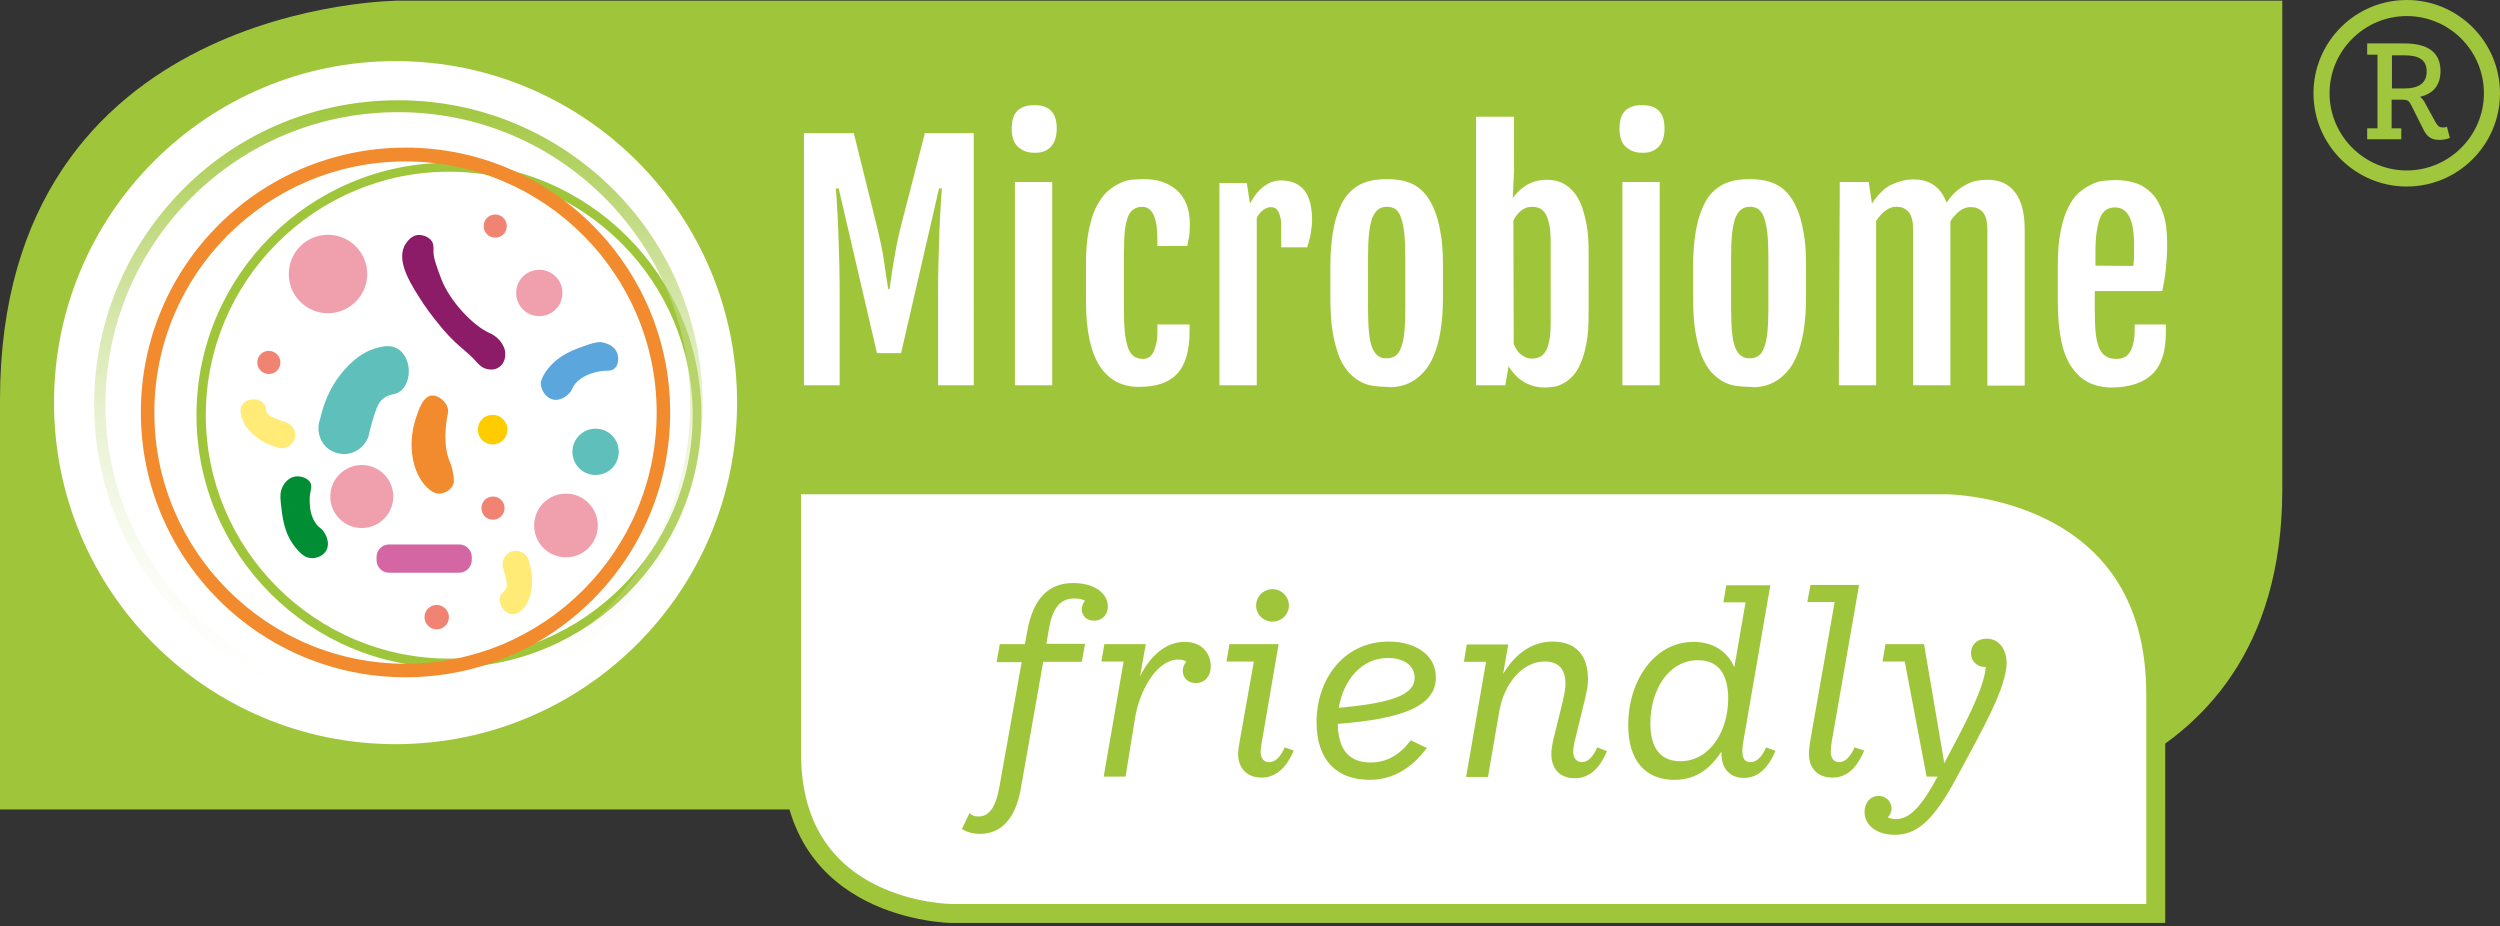
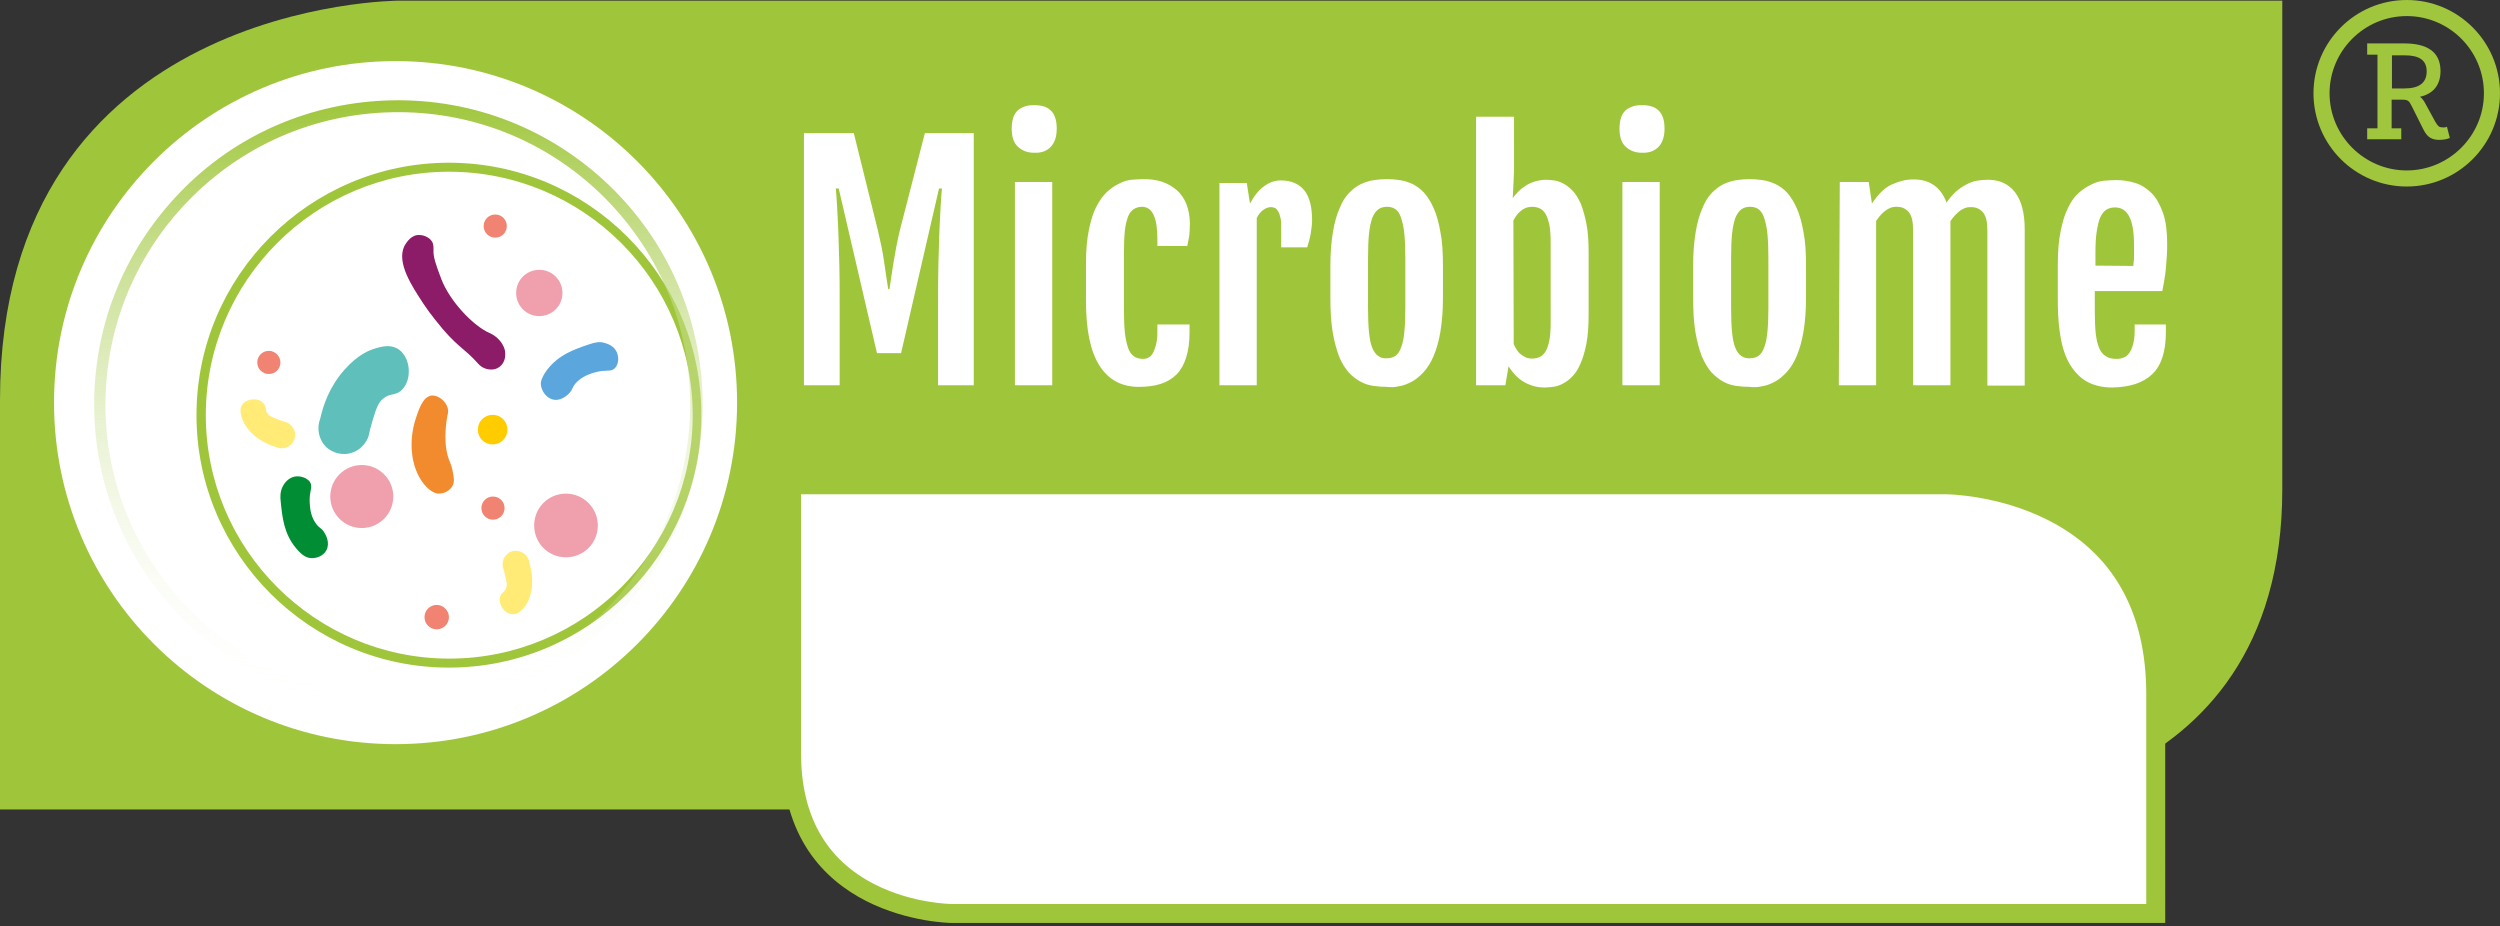
<svg xmlns="http://www.w3.org/2000/svg" version="1.1" id="a" x="0px" y="0px" viewBox="0 0 777.4 288.1" style="enable-background:new 0 0 777.4 288.1;" xml:space="preserve">
  <rect x="0" y="0" width="777.4" height="288.1" fill="#333333" stroke="none" />
  <style type="text/css">
	.st0{fill:#9FC63C;}
	.st1{fill:#FFFFFF;}
	.st2{fill:#9FC63B;}
	.st3{fill:#F28B2D;}
	.st4{fill:url(#SVGID_1_);}
	.st5{fill:#5EBFBB;}
	.st6{fill:#FFEB75;}
	.st7{fill:#008D33;}
	.st8{fill:#5BA7DD;}
	.st9{fill:#8C1B68;}
	.st10{fill:#D466A3;}
	.st11{fill:#F0A0AD;}
	.st12{fill:#F08372;}
	.st13{fill:#FFCC00;}
</style>
  <g>
    <path class="st0" d="M760.9,39.4l0.9,3.5c-0.7,0.3-1.9,0.6-3.2,0.6c-2.4,0-3.8-0.8-5-3.2l-3.7-7.4c-0.8-1.6-1.2-1.9-2.9-1.9h-3.3   v8.9h3v3.4h-10.6v-3.4h3.2V17h-3.2v-3.5h11.5c7,0,11.3,2.5,11.3,8.6c0,4.4-2.3,7.1-6.4,8c0.5,0.3,0.9,0.8,1.3,1.4l3.5,6.4   c0.8,1.3,1.1,1.7,2.2,1.7C760,39.7,760.5,39.6,760.9,39.4L760.9,39.4L760.9,39.4z M754.6,22.2c0-3.5-2.3-5-6.9-5h-3.9v10.3h3.9   C752.2,27.5,754.6,25.8,754.6,22.2z" />
    <path class="st0" d="M748.4,58c-16,0-29-13-29-29s13-29,29-29s29,13,29,29S764.4,58,748.4,58z M748.4,5c-13.2,0-24,10.8-24,24   s10.8,24,24,24s24-10.8,24-24S761.7,5,748.4,5z" />
  </g>
  <g>
    <circle class="st1" cx="122.6" cy="125.3" r="109" />
    <g>
      <path class="st2" d="M139.6,207.6c-43.3,0-78.5-35.2-78.5-78.5s35.2-78.5,78.5-78.5s78.5,35.2,78.5,78.5S182.9,207.6,139.6,207.6z     M139.6,53.4C97.9,53.4,64,87.4,64,129.1s34,75.7,75.7,75.7s75.7-33.9,75.7-75.7S181.4,53.4,139.6,53.4z" />
-       <path class="st3" d="M126.1,210.6c-45.4,0-82.3-36.9-82.3-82.4s36.9-82.3,82.3-82.3s82.3,36.9,82.3,82.4S171.5,210.6,126.1,210.6z     M126.1,50.2C83,50.2,48,85.2,48,128.3s35,78.1,78.1,78.1s78.1-35,78.1-78.1S169.1,50.2,126.1,50.2z" />
      <linearGradient id="SVGID_1_" gradientUnits="userSpaceOnUse" x1="-269.411" y1="190.726" x2="-80.133" y2="190.726" gradientTransform="matrix(-1.989543e-02 -1 1 -1.989543e-02 -70.411 -45.113)">
        <stop offset="0" style="stop-color:#FFFFFF;stop-opacity:0" />
        <stop offset="1" style="stop-color:#9FC63B" />
      </linearGradient>
      <path class="st4" d="M121.9,31.2c25.3-0.5,49.2,8.9,67.5,26.4c18.2,17.5,28.5,41.1,29.1,66.3c1,52.2-40.6,95.5-92.7,96.5    c-0.6,0-1.3,0-1.9,0c-51.3,0-93.6-41.2-94.6-92.8c-0.5-25.3,8.9-49.2,26.4-67.5C73,42,96.6,31.7,121.9,31.2 M121.9,34.9    C97.7,35.4,75,45.3,58.2,62.8c-16.8,17.5-25.8,40.5-25.4,64.8c1,49.5,41.6,89.1,90.9,89.1c0.6,0,1.2,0,1.8,0    c50.1-1,90.1-42.6,89.1-92.7c-0.5-24.3-10.4-46.9-27.9-63.8C169.2,43.4,146.2,34.4,121.9,34.9L121.9,34.9L121.9,34.9z" />
      <path class="st5" d="M99.6,130.1c0.9-4,2.8-9.8,7.5-15.1c4.2-4.8,7.9-6.1,9.1-6.5c2-0.6,4.7-1.5,7.2-0.2c2.8,1.5,3.9,5,3.7,7.7    c0,0.6-0.2,3.3-2.1,5.2c-2,2-3.7,0.9-5.9,2.8c-1.6,1.3-2.2,3.3-3.4,7.3c-1.1,3.6-0.8,4.4-1.9,6c-0.4,0.7-1.9,2.8-4.7,3.6    c-2.5,0.7-5.5,0.1-7.7-1.9C99.1,136.7,98.4,133.2,99.6,130.1L99.6,130.1L99.6,130.1z" />
      <path class="st6" d="M164.6,175c0.6,2,1.3,5.2,0.6,8.8c-0.6,3.2-1.9,4.8-2.4,5.3c-0.7,0.8-1.7,1.9-3.2,1.9    c-1.7,0.1-3.1-1.2-3.7-2.5c-0.1-0.3-0.8-1.5-0.4-2.9c0.4-1.4,1.4-1.4,1.9-2.8c0.4-1,0.1-2.1-0.4-4.2c-0.4-1.9-0.8-2.2-0.7-3.2    c0-0.4,0.1-1.8,1.2-2.9c0.9-1,2.4-1.5,3.9-1.1C163.2,171.9,164.4,173.3,164.6,175L164.6,175L164.6,175z" />
      <path class="st3" d="M129.3,130.1c0.9-2.7,2.2-6.8,4.9-7.1c2-0.2,4.4,1.7,5,3.8c0.3,1,0.1,1.8-0.1,2.6c-0.1,0.7-1.4,7.2,0.2,12.6    c0.5,1.7,1,2.2,1.4,4.2c0.4,2.1,0.8,3.7-0.1,5.1c-0.9,1.4-2.6,2.2-4.2,2.2c-0.5,0-2.3-0.2-4.6-3    C127.5,145.1,127.1,136.8,129.3,130.1L129.3,130.1L129.3,130.1z" />
      <path class="st7" d="M92,170.4c-3.7-4.5-4.2-9.4-4.7-14.3c-0.2-1.6-0.2-3.2,0.6-4.8c0.3-0.6,1.4-2.6,3.7-3.1    c1.7-0.3,3.8,0.3,4.8,1.7c1,1.6-0.3,2.7-0.1,6.4c0.1,1.4,0.2,4.2,2,6.6c1.1,1.5,1.8,1.3,2.6,2.8c0.4,0.6,1.8,3.1,0.6,5.4    c-1,1.9-3.4,2.7-5.2,2.4C95.6,173.4,94.2,173.1,92,170.4L92,170.4L92,170.4z" />
      <path class="st8" d="M170.2,114.9c3.6-4.6,8.2-6.2,12.9-7.8c1.6-0.5,3.1-1,4.8-0.5c0.6,0.2,2.9,0.7,3.9,2.9c0.7,1.6,0.6,3.8-0.6,5    c-1.3,1.3-2.7,0.3-6.2,1.3c-1.4,0.4-4.1,1.2-6,3.4c-1.2,1.4-0.9,2-2.1,3.2c-0.5,0.5-2.6,2.5-5.1,1.8c-2.1-0.6-3.4-2.7-3.6-4.5    C168.1,119.2,168.1,117.7,170.2,114.9L170.2,114.9L170.2,114.9z" />
      <path class="st9" d="M125.7,76.6c-2.4,5.2,2.4,12.4,6,17.9c1.2,1.8,2.1,3,3.6,4.9c6.7,8.6,8.9,8.6,13.4,13.7    c0.3,0.3,1,1.1,2.2,1.5c0.3,0.1,2.6,0.9,4.4-0.5c1.8-1.3,1.8-3.4,1.8-3.9c0.1-1.8-0.9-3.2-1.3-3.8c-1.4-1.9-3.2-2.7-3.7-2.9    c-4.9-2.2-12.2-9.7-14.9-16.8c-1.7-4.5-2.5-6.8-2.4-8.9c0-0.5,0.1-1.6-0.4-2.6c-0.9-1.5-2.9-2.3-4.7-2.1    C127.2,73.5,125.9,76.3,125.7,76.6L125.7,76.6L125.7,76.6z" />
-       <path class="st10" d="M142.8,178.1H121c-2.2,0-3.9-1.8-3.9-3.9v-1c0-2.2,1.8-3.9,3.9-3.9h21.8c2.2,0,3.9,1.8,3.9,3.9v1    C146.7,176.3,144.9,178.1,142.8,178.1L142.8,178.1z" />
-       <path class="st11" d="M114.2,85.2c0,6.7-5.5,12.2-12.2,12.2S89.8,92,89.8,85.2S95.3,73,102,73S114.2,78.5,114.2,85.2L114.2,85.2z" />
      <path class="st11" d="M122.3,154.4c0,5.4-4.4,9.8-9.8,9.8s-9.8-4.4-9.8-9.8s4.4-9.8,9.8-9.8S122.3,149,122.3,154.4L122.3,154.4z" />
      <path class="st11" d="M174.9,91.1c0,4-3.2,7.2-7.2,7.2s-7.2-3.2-7.2-7.2s3.2-7.2,7.2-7.2S174.9,87.1,174.9,91.1L174.9,91.1z" />
      <path class="st12" d="M157.6,70.3c0,2-1.6,3.6-3.6,3.6s-3.6-1.6-3.6-3.6s1.6-3.6,3.6-3.6S157.6,68.3,157.6,70.3L157.6,70.3z" />
      <path class="st11" d="M185.9,163.4c0,5.5-4.4,9.9-9.9,9.9s-9.9-4.4-9.9-9.9s4.4-9.9,9.9-9.9S185.9,158,185.9,163.4L185.9,163.4z" />
      <path class="st13" d="M157.8,133.6c0,2.5-2,4.6-4.6,4.6s-4.6-2-4.6-4.6s2-4.6,4.6-4.6S157.8,131.1,157.8,133.6L157.8,133.6z" />
      <path class="st12" d="M156.9,158c0,2-1.6,3.6-3.6,3.6s-3.6-1.6-3.6-3.6s1.6-3.6,3.6-3.6S156.9,156,156.9,158L156.9,158z" />
      <path class="st12" d="M139.6,191.9c0,2.1-1.7,3.8-3.8,3.8s-3.8-1.7-3.8-3.8s1.7-3.8,3.8-3.8S139.6,189.9,139.6,191.9L139.6,191.9z    " />
      <path class="st12" d="M87.2,112.7c0,2-1.6,3.6-3.6,3.6s-3.6-1.6-3.6-3.6s1.6-3.6,3.6-3.6S87.2,110.8,87.2,112.7L87.2,112.7z" />
      <path class="st6" d="M85.8,139c-2-0.6-5-1.8-7.6-4.4c-2.3-2.3-2.9-4.3-3.1-5c-0.3-1.1-0.6-2.5,0.2-3.7c0.9-1.4,2.7-1.8,4.1-1.7    c0.3,0,1.7,0.2,2.6,1.3c1,1.1,0.3,1.9,1.2,3.1c0.6,0.9,1.7,1.2,3.7,2c1.8,0.7,2.2,0.6,3.1,1.2c0.3,0.3,1.4,1.1,1.7,2.6    c0.3,1.3-0.1,2.9-1.3,3.9C89.2,139.5,87.4,139.7,85.8,139L85.8,139L85.8,139z" />
-       <path class="st5" d="M192.4,140.5c0,4-3.2,7.2-7.2,7.2s-7.2-3.2-7.2-7.2s3.2-7.2,7.2-7.2S192.4,136.5,192.4,140.5L192.4,140.5z" />
    </g>
    <path class="st2" d="M124.2,0.2c0,0-124.2,0-124.2,124.2v127.3h610.2c0,0,99.5,0,99.5-99.5V0.2H124.2z M123,231.4   c-58.6,0-106.2-47.5-106.2-106.2S64.4,19,123,19s106.2,47.5,106.2,106.2S181.7,231.4,123,231.4L123,231.4L123,231.4z" />
    <path class="st1" d="M250,119.8h11.1V93.9c0-4,0-7.8-0.1-11.5c-0.1-3.7-0.2-7-0.3-10.1c-0.1-3.1-0.3-5.8-0.4-8.1s-0.3-4.2-0.4-5.6   h0.9l11.9,51.2h7.5L292,58.6h0.9c-0.1,1.4-0.3,3.2-0.4,5.6c-0.1,2.4-0.3,5.1-0.4,8.1s-0.2,6.4-0.3,10.1c-0.1,3.7-0.1,7.5-0.1,11.5   v25.9h11.1V41.4h-15.2l-7.8,30.3c-0.8,3.4-1.4,6.6-1.9,9.6s-0.9,5.9-1.3,8.6h-0.4c-0.4-2.7-0.9-5.6-1.3-8.6s-1.1-6.2-1.9-9.6   l-7.5-30.3H250L250,119.8L250,119.8L250,119.8z M326.8,45.6c1.2-1.3,1.8-3.2,1.8-5.6c0-2.6-0.6-4.4-1.8-5.6s-2.9-1.7-5.2-1.7   c-1.1,0-2.1,0.1-2.9,0.4c-0.9,0.3-1.6,0.7-2.2,1.2c-0.6,0.6-1.1,1.3-1.4,2.2s-0.5,2.1-0.5,3.5c0,2.5,0.6,4.4,1.9,5.6   s2.9,1.9,5.1,1.9C323.9,47.6,325.6,46.9,326.8,45.6L326.8,45.6L326.8,45.6z M315.6,119.8h11.6V56.6h-11.6V119.8L315.6,119.8z    M365.9,116.4c2.6-2.7,4-7.1,4-13.1v-2.4h-10v2c0,1.7-0.1,3-0.4,4.2c-0.3,1.1-0.6,2-1,2.7s-0.9,1.2-1.4,1.4   c-0.5,0.3-1.1,0.4-1.7,0.4c-1.1,0-2.1-0.3-2.8-0.8c-0.8-0.6-1.4-1.4-1.8-2.6s-0.8-2.8-1-4.7c-0.2-1.9-0.3-4.3-0.3-7V78.4   c0-2.7,0.1-5,0.3-6.8s0.6-3.2,1-4.3s1.1-1.8,1.8-2.3c0.7-0.4,1.5-0.7,2.5-0.7c1.7,0,2.9,0.9,3.7,2.7s1.1,4.3,1.1,7.4v2.1h9.3   c0.2-1,0.4-2,0.6-3.1c0.1-1.1,0.2-2.3,0.2-3.8c0-2.4-0.4-4.4-1.1-6.2c-0.7-1.7-1.7-3.2-3-4.3s-2.8-2-4.6-2.6   c-1.8-0.6-3.7-0.8-5.9-0.8c-1.1,0-2.2,0.1-3.5,0.2s-2.6,0.5-3.9,1.2c-1.3,0.6-2.6,1.5-3.8,2.6s-2.3,2.7-3.3,4.6s-1.7,4.3-2.3,7.2   c-0.6,2.9-0.9,6.3-0.9,10.3v11.9c0,9,1.4,15.6,4.2,20c2.8,4.4,6.9,6.6,12.2,6.6S363.2,119.1,365.9,116.4L365.9,116.4L365.9,116.4   L365.9,116.4z M379.2,119.8h11.6v-52c0.5-1.1,1.2-1.9,2-2.5s1.6-0.9,2.5-0.9c0.4,0,0.8,0.1,1.2,0.3c0.4,0.2,0.7,0.6,1,1.1   c0.3,0.5,0.5,1.2,0.7,2s0.2,1.9,0.2,3.2v5.9h8.1c0.2-0.6,0.4-1.3,0.6-2.1c0.2-0.8,0.4-1.6,0.5-2.3c0.1-0.8,0.2-1.5,0.3-2.2   c0.1-0.7,0.1-1.3,0.1-1.9c0-4.1-0.8-7.2-2.4-9.2c-1.6-2-4-3.1-7.4-3.1c-1.7,0-3.5,0.6-5.1,1.8c-1.7,1.2-3.1,3-4.4,5.4l-1-6.4h-8.5   L379.2,119.8L379.2,119.8L379.2,119.8L379.2,119.8z M435.1,120.1c1.3-0.2,2.6-0.7,3.9-1.4c1.3-0.7,2.5-1.7,3.7-3s2.2-2.9,3.1-5   c0.9-2.1,1.6-4.6,2.1-7.5c0.5-3,0.8-6.5,0.8-10.6v-9.9c0-4.1-0.2-7.7-0.8-10.6c-0.5-2.9-1.2-5.4-2.1-7.4c-0.9-2-1.9-3.6-3-4.8   s-2.4-2.1-3.6-2.7c-1.3-0.6-2.6-1-4-1.2c-1.4-0.2-2.6-0.3-3.9-0.3c-1.3,0-2.7,0.1-4,0.3s-2.7,0.6-4,1.2c-1.3,0.6-2.5,1.5-3.7,2.7   s-2.2,2.8-3,4.8c-0.9,2-1.6,4.4-2.1,7.4s-0.8,6.4-0.8,10.5v9.9c0,4.2,0.2,7.7,0.7,10.7c0.5,3,1.2,5.5,2,7.6s1.9,3.7,3,5   c1.1,1.2,2.4,2.2,3.7,2.9c1.3,0.7,2.6,1.1,4,1.3c1.4,0.2,2.8,0.3,4.1,0.3C432.5,120.5,433.8,120.4,435.1,120.1L435.1,120.1   L435.1,120.1z M428.6,110.7c-0.8-0.5-1.4-1.4-1.9-2.6c-0.5-1.2-0.8-2.8-1-4.8s-0.3-4.5-0.3-7.4V80.2c0-3,0.1-5.5,0.3-7.5   c0.2-2,0.6-3.7,1-4.9c0.5-1.2,1.1-2.1,1.9-2.7s1.7-0.8,2.8-0.8c1,0,1.9,0.3,2.6,0.8s1.3,1.4,1.7,2.7c0.4,1.2,0.8,2.9,1,4.9   c0.2,2,0.3,4.5,0.3,7.5v15.6c0,3-0.1,5.4-0.3,7.4c-0.2,2-0.5,3.6-1,4.8c-0.4,1.2-1,2.1-1.7,2.6c-0.7,0.5-1.6,0.8-2.6,0.8   C430.3,111.5,429.4,111.3,428.6,110.7L428.6,110.7z M459,119.8h9.1l1-5.9c0.5,0.8,1.1,1.6,1.8,2.4c0.7,0.8,1.5,1.5,2.4,2.1   c0.9,0.6,1.9,1.1,3.1,1.5c1.2,0.4,2.5,0.6,4,0.6c0.7,0,1.5-0.1,2.5-0.2s1.9-0.4,2.9-0.9c1-0.5,2-1.2,3-2.2c1-1,1.9-2.3,2.6-4   c0.8-1.7,1.4-3.8,1.9-6.3c0.5-2.5,0.7-5.6,0.7-9.1V78.6c0-3.6-0.2-6.6-0.7-9.1c-0.5-2.5-1.1-4.6-1.8-6.3c-0.8-1.7-1.6-3-2.6-4   c-1-1-1.9-1.7-2.9-2.2c-1-0.5-1.9-0.8-2.8-0.9c-0.9-0.1-1.7-0.2-2.3-0.2c-1.3,0-2.4,0.2-3.5,0.5c-1,0.3-2,0.7-2.9,1.3   s-1.6,1.1-2.3,1.8c-0.7,0.7-1.3,1.4-1.8,2.1l0,0l0.4-8.4V36.3H459V119.8L459,119.8L459,119.8z M470.6,68.6c0.6-1.2,1.3-2.2,2.3-3   c0.9-0.8,2.1-1.3,3.6-1.3c0.9,0,1.6,0.2,2.3,0.5c0.7,0.3,1.3,0.9,1.8,1.7c0.5,0.9,0.9,2,1.2,3.5s0.4,3.4,0.4,5.8V100   c0,2.4-0.1,4.3-0.4,5.8s-0.7,2.7-1.2,3.5c-0.5,0.8-1.1,1.4-1.8,1.7c-0.7,0.3-1.5,0.5-2.3,0.5c-0.8,0-1.5-0.1-2.1-0.4   s-1.1-0.6-1.6-1s-0.9-0.9-1.2-1.4c-0.4-0.6-0.6-1.1-0.9-1.7L470.6,68.6L470.6,68.6L470.6,68.6z M515.8,45.6   c1.2-1.3,1.8-3.2,1.8-5.6c0-2.6-0.6-4.4-1.8-5.6s-2.9-1.7-5.2-1.7c-1.1,0-2.1,0.1-2.9,0.4c-0.9,0.3-1.6,0.7-2.2,1.2   c-0.6,0.6-1.1,1.3-1.4,2.2s-0.5,2.1-0.5,3.5c0,2.5,0.6,4.4,1.9,5.6s2.9,1.9,5.1,1.9C512.8,47.6,514.6,46.9,515.8,45.6L515.8,45.6z    M504.5,119.8h11.6V56.6h-11.6V119.8L504.5,119.8L504.5,119.8z M548,120.1c1.3-0.2,2.6-0.7,3.9-1.4c1.3-0.7,2.5-1.7,3.7-3   s2.2-2.9,3.1-5c0.9-2.1,1.6-4.6,2.1-7.5c0.5-3,0.8-6.5,0.8-10.6v-9.9c0-4.1-0.2-7.7-0.8-10.6c-0.5-2.9-1.2-5.4-2.1-7.4   c-0.9-2-1.9-3.6-3-4.8s-2.4-2.1-3.7-2.7c-1.3-0.6-2.6-1-4-1.2c-1.3-0.2-2.7-0.3-3.9-0.3c-1.3,0-2.7,0.1-4,0.3s-2.7,0.6-4,1.2   s-2.5,1.5-3.7,2.7s-2.2,2.8-3,4.8c-0.9,2-1.6,4.4-2.1,7.4s-0.8,6.4-0.8,10.5v9.9c0,4.2,0.2,7.7,0.7,10.7c0.5,3,1.2,5.5,2,7.6   c0.9,2.1,1.9,3.7,3,5c1.2,1.2,2.4,2.2,3.7,2.9s2.6,1.1,4,1.3c1.4,0.2,2.8,0.3,4.1,0.3C545.4,120.5,546.7,120.4,548,120.1L548,120.1   L548,120.1z M541.5,110.7c-0.8-0.5-1.4-1.4-1.9-2.6c-0.5-1.2-0.8-2.8-1-4.8c-0.2-2-0.3-4.5-0.3-7.4V80.2c0-3,0.1-5.5,0.3-7.5   c0.2-2,0.6-3.7,1-4.9c0.5-1.2,1.1-2.1,1.9-2.7s1.7-0.8,2.8-0.8c1,0,1.9,0.3,2.6,0.8c0.7,0.6,1.3,1.4,1.7,2.7c0.4,1.2,0.8,2.9,1,4.9   s0.3,4.5,0.3,7.5v15.6c0,3-0.1,5.4-0.3,7.4s-0.5,3.6-1,4.8c-0.4,1.2-1,2.1-1.7,2.6c-0.7,0.5-1.6,0.8-2.6,0.8   C543.2,111.5,542.2,111.2,541.5,110.7L541.5,110.7z M571.8,119.8h11.6V68.7c0.9-1.3,1.8-2.4,2.9-3.2c1.1-0.8,2.1-1.2,3.2-1.2   c1,0,1.8,0.1,2.4,0.4s1.2,0.7,1.7,1.3c0.4,0.6,0.8,1.3,1,2.3c0.2,0.9,0.3,2.1,0.3,3.5v48h11.6V69.6c0-0.3,0-0.6,0-0.8   c0.9-1.4,1.9-2.4,2.9-3.2c1.1-0.8,2.1-1.2,3.2-1.2c1,0,1.8,0.1,2.4,0.4s1.2,0.7,1.7,1.3c0.4,0.6,0.8,1.3,1,2.3   c0.2,0.9,0.3,2.1,0.3,3.5v48h11.6V71.4c0-5.2-1-9-3-11.6c-2-2.6-4.8-3.9-8.5-3.9c-1.2,0-2.3,0.1-3.4,0.3s-2.2,0.6-3.3,1.2   s-2.2,1.3-3.2,2.2s-2,2.1-2.9,3.4c-0.9-2.4-2.2-4.2-3.9-5.4c-1.7-1.2-3.8-1.8-6.3-1.8c-1.2,0-2.3,0.1-3.5,0.4s-2.3,0.7-3.4,1.2   s-2.2,1.3-3.2,2.3c-1,1-2,2.2-2.9,3.6v0l-1-6.7h-9L571.8,119.8L571.8,119.8L571.8,119.8L571.8,119.8z M669.2,116.4   c2.9-2.7,4.3-7.1,4.3-13.1v-2.4h-9.7v2c0,1.7-0.2,3-0.5,4.2c-0.3,1.1-0.7,2-1.2,2.7c-0.5,0.7-1.1,1.2-1.8,1.4   c-0.7,0.3-1.4,0.4-2.1,0.4c-1.3,0-2.4-0.2-3.3-0.8c-0.9-0.5-1.6-1.3-2.1-2.5s-0.9-2.7-1.1-4.5c-0.2-1.9-0.3-4.2-0.3-6.9v-6.4h21   c0.2-1,0.4-2.1,0.6-3.3s0.4-2.4,0.5-3.7c0.1-1.3,0.2-2.6,0.3-3.9s0.1-2.6,0.1-3.9c0-3.8-0.4-7-1.3-9.5s-2-4.6-3.5-6.1   c-1.5-1.5-3.2-2.6-5.1-3.2c-1.9-0.6-3.9-0.9-6-0.9c-1.1,0-2.4,0.1-3.7,0.2s-2.7,0.5-4,1.2c-1.3,0.6-2.7,1.5-3.9,2.6   c-1.3,1.1-2.4,2.7-3.3,4.6c-1,1.9-1.7,4.3-2.3,7.2c-0.6,2.9-0.9,6.3-0.9,10.3v11.9c0,4.7,0.4,8.7,1.1,12.1c0.7,3.3,1.8,6.1,3.3,8.2   s3.2,3.7,5.3,4.7c2.1,1,4.5,1.5,7.2,1.5C662.2,120.4,666.4,119.1,669.2,116.4L669.2,116.4L669.2,116.4L669.2,116.4z M651.6,82.6   v-3.8c0-2.7,0.1-5,0.4-6.8s0.6-3.3,1.1-4.4s1.1-1.9,1.9-2.4c0.8-0.5,1.7-0.7,2.7-0.7c1.9,0,3.4,0.9,4.4,2.8s1.5,4.8,1.5,9v1.5   c0,0.6,0,1.2,0,1.8s0,1.2-0.1,1.8s-0.1,1-0.1,1.3L651.6,82.6L651.6,82.6z" />
    <path class="st1" d="M604.9,150.6c0,0,65.1,0,65.1,65.1v68.2H295.6c0,0-49.7,0-49.7-49.7v-83.5L604.9,150.6L604.9,150.6z" />
    <path class="st2" d="M673.3,287H295.9c-0.5,0-52.7-0.6-52.7-52.7v-86.4h362c0.7,0,17.2,0.1,33.9,8.4c15.6,7.8,34.2,24.5,34.2,59.6   V287L673.3,287L673.3,287z M249.1,153.7v80.6c0,19.4,7.8,33.1,23.1,40.8c11.7,5.9,23.6,6,23.7,6h371.5v-65.2   c0-25.7-10.3-44-30.8-54.3c-15.5-7.8-31.3-7.9-31.4-7.9L249.1,153.7L249.1,153.7z" />
  </g>
-   <path class="st2" d="M333.7,181.3c-7.9,0-12.6,5.2-14.3,15.2l-0.7,3.8h-7.8l-1,5.6h7.8l-7,39.2c-1.1,5.9-3.1,8.8-6.5,8.8  c-1,0-2-0.3-2.7-1.1l-2.4,5c1.5,0.9,3.4,1.5,5.6,1.5c6.5,0,11-4.5,12.7-13.9l7-39.6h12l1-5.6h-12l0.8-4.8c1.1-6.2,3.4-9.3,7.9-9.3  c1.3,0,2.4,0.2,3.3,0.7c-0.6,0.7-1,1.6-1,2.7c0,1.9,1.4,3.5,3.8,3.5c2.7,0,4.3-2,4.3-4.4C344.5,184.4,340.2,181.3,333.7,181.3  L333.7,181.3L333.7,181.3z M368.3,199.6c-5.7,0-10.6,4.3-13.8,10.7l1.8-10h-12.9l-0.9,5.4h6.9l-6.2,35.8h6.8L353,223  c1.5-8.6,6.8-17.9,13.4-17.9c1.1,0,1.9,0.2,2.5,0.7c-0.6,0.6-1.1,1.6-1.1,2.7c0,2.4,1.6,3.9,4.1,3.9c2.8,0,4.6-2.2,4.6-5.2  C376.5,203.2,373.7,199.5,368.3,199.6L368.3,199.6L368.3,199.6z M395.7,193.3c2.8,0,5.1-2.2,5.1-5s-2.3-5.1-5.1-5.1  s-5.1,2.3-5.1,5.1S392.9,193.3,395.7,193.3L395.7,193.3z M399.5,232.4c-1.4,3.1-3,4.6-4.8,4.6c-1.6,0-2.7-1.1-2.7-3.2  c0-0.8,0.2-2,0.4-3.2l5.2-30.3h-15.3l-0.9,5.4h8.5l-4.3,24.2c-0.3,1.8-0.6,3.3-0.6,4.5c0,4.3,2.6,7.4,7.3,7.4s7.9-3.4,10-8.4  L399.5,232.4L399.5,232.4L399.5,232.4z M426.2,237.1c-6.7,0-10.1-4-10.2-12c20.5-1.6,30.5-5.6,30.5-14.5c0-7-6.4-11.1-14.7-11.1  c-13.7,0-22.4,11.4-22.4,25.1c0,11.6,6.1,17.9,16.5,17.9c7.4,0,13.2-3.8,17.8-9.9l-5-2.4C435.2,234.8,431.2,237.1,426.2,237.1  L426.2,237.1L426.2,237.1z M431.6,204.6c4.8,0,8.3,2.3,8.3,6.1c0,5.5-7.3,7.9-23.6,9.4C417.8,211.3,423.5,204.6,431.6,204.6  L431.6,204.6z M496.7,232.4c-1.3,2.9-2.9,4.6-4.8,4.6c-1.8,0-2.7-1.5-2.7-3.3c0-0.7,0.2-1.8,0.3-2.5c3.4-14.2,4.3-16.6,4.3-20  c0-7.4-3.7-11.7-11-11.7c-6.8,0-12,4.3-15.4,10.1l1.6-9.2h-12.9l-0.9,5.4h6.9l-6.2,35.8h6.8l3.5-20.3c1.6-9.2,7.5-15.6,14.1-15.6  c4.5,0,6.5,2.5,6.5,6.9c0,2.9-1.1,6.4-3.9,17.9c-0.2,1.3-0.5,2.6-0.5,3.9c0,4.4,2.4,7.6,7.3,7.6s7.9-3.5,10-8.4L496.7,232.4  L496.7,232.4L496.7,232.4z M549.2,232.4c-1.4,3.1-3,4.6-4.9,4.6c-1.6,0-2.5-1-2.5-3.5c0-0.7,0.1-1.8,0.3-2.9l8.4-48.6h-13.7  l-0.9,5.3h6.9l-3.5,20.2c-2.1-4.9-6.5-7.9-12.7-7.9c-12.3,0-20.3,12.3-20.3,25.8c0,11.2,5.4,17.1,14.4,17.1c6,0,10.7-2.8,14.6-8.8  v0.6c0,4.7,2.6,7.6,7,7.6c4.6,0,7.7-3.4,9.8-8.4L549.2,232.4L549.2,232.4L549.2,232.4z M522.5,236.7c-6.2,0-9.3-4.1-9.3-11.8  c0-10.4,5.7-19.6,14.8-19.6c6.1,0,9.4,4,9.4,12C537.4,226.9,532,236.7,522.5,236.7L522.5,236.7L522.5,236.7z M576.7,232.4  c-1.4,3.1-3,4.6-4.8,4.6c-1.5,0-2.6-1.1-2.6-3.2c0-0.8,0.1-2,0.3-3.2l8.5-48.7H563l-1,5.3h8.5l-7.5,42.7c-0.3,1.8-0.5,3.3-0.5,4.5  c0,4.3,2.5,7.4,7.3,7.4s7.8-3.4,9.9-8.4L576.7,232.4L576.7,232.4z M617.8,198.6c-3.1,0-4.9,2-4.9,4.5s1.9,4.3,4.3,4.3h0.3  c-0.5,6.6-6.5,17.9-12.9,29.9l-6.3-37h-12l-0.9,5.4h6.9l6.8,35.8h3.4c-5.2,9.7-8.8,13.2-13,13.2c-0.9,0-1.8-0.2-2.5-0.5  c0.7-0.7,1.2-1.6,1.2-2.8c0-2.1-1.7-3.9-4-3.9c-2.7,0-4.4,2.2-4.4,5c0,4.2,3.9,7.1,9.4,7.1c7,0,12-4.6,18.8-17  c8.9-16.5,16-28.9,16-36.8C623.7,200.8,620.8,198.6,617.8,198.6L617.8,198.6L617.8,198.6z" />
</svg>